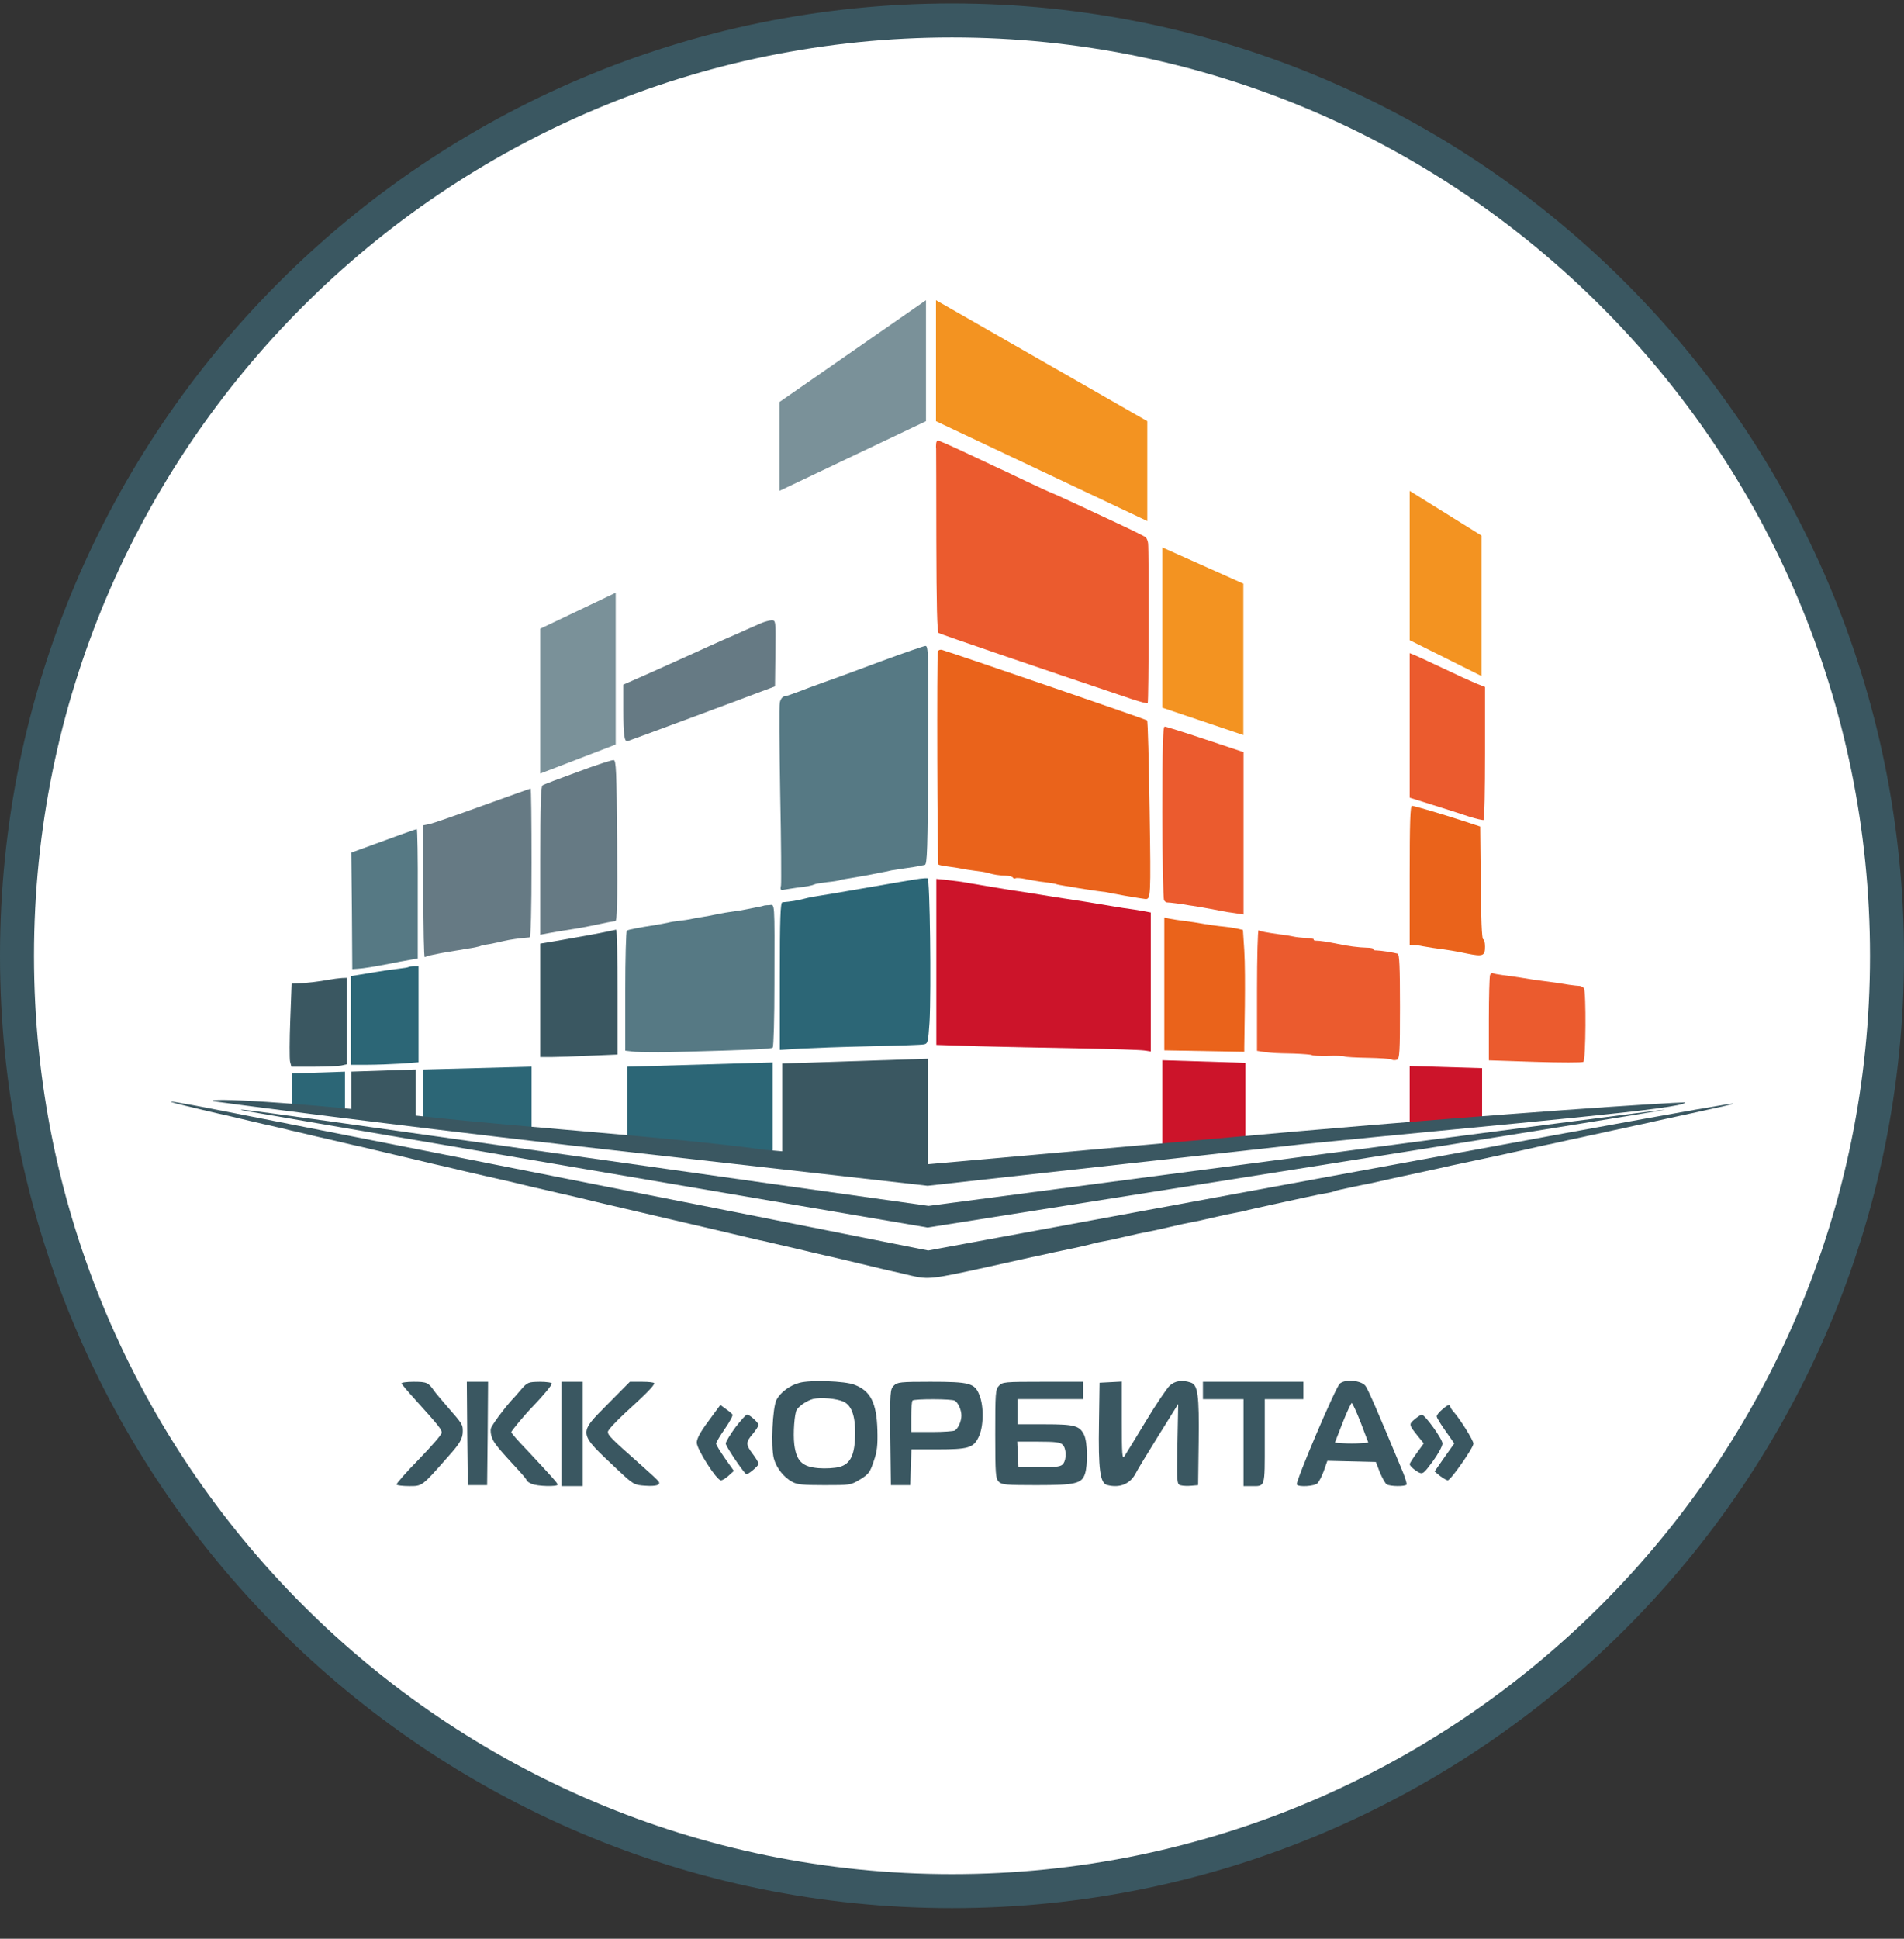
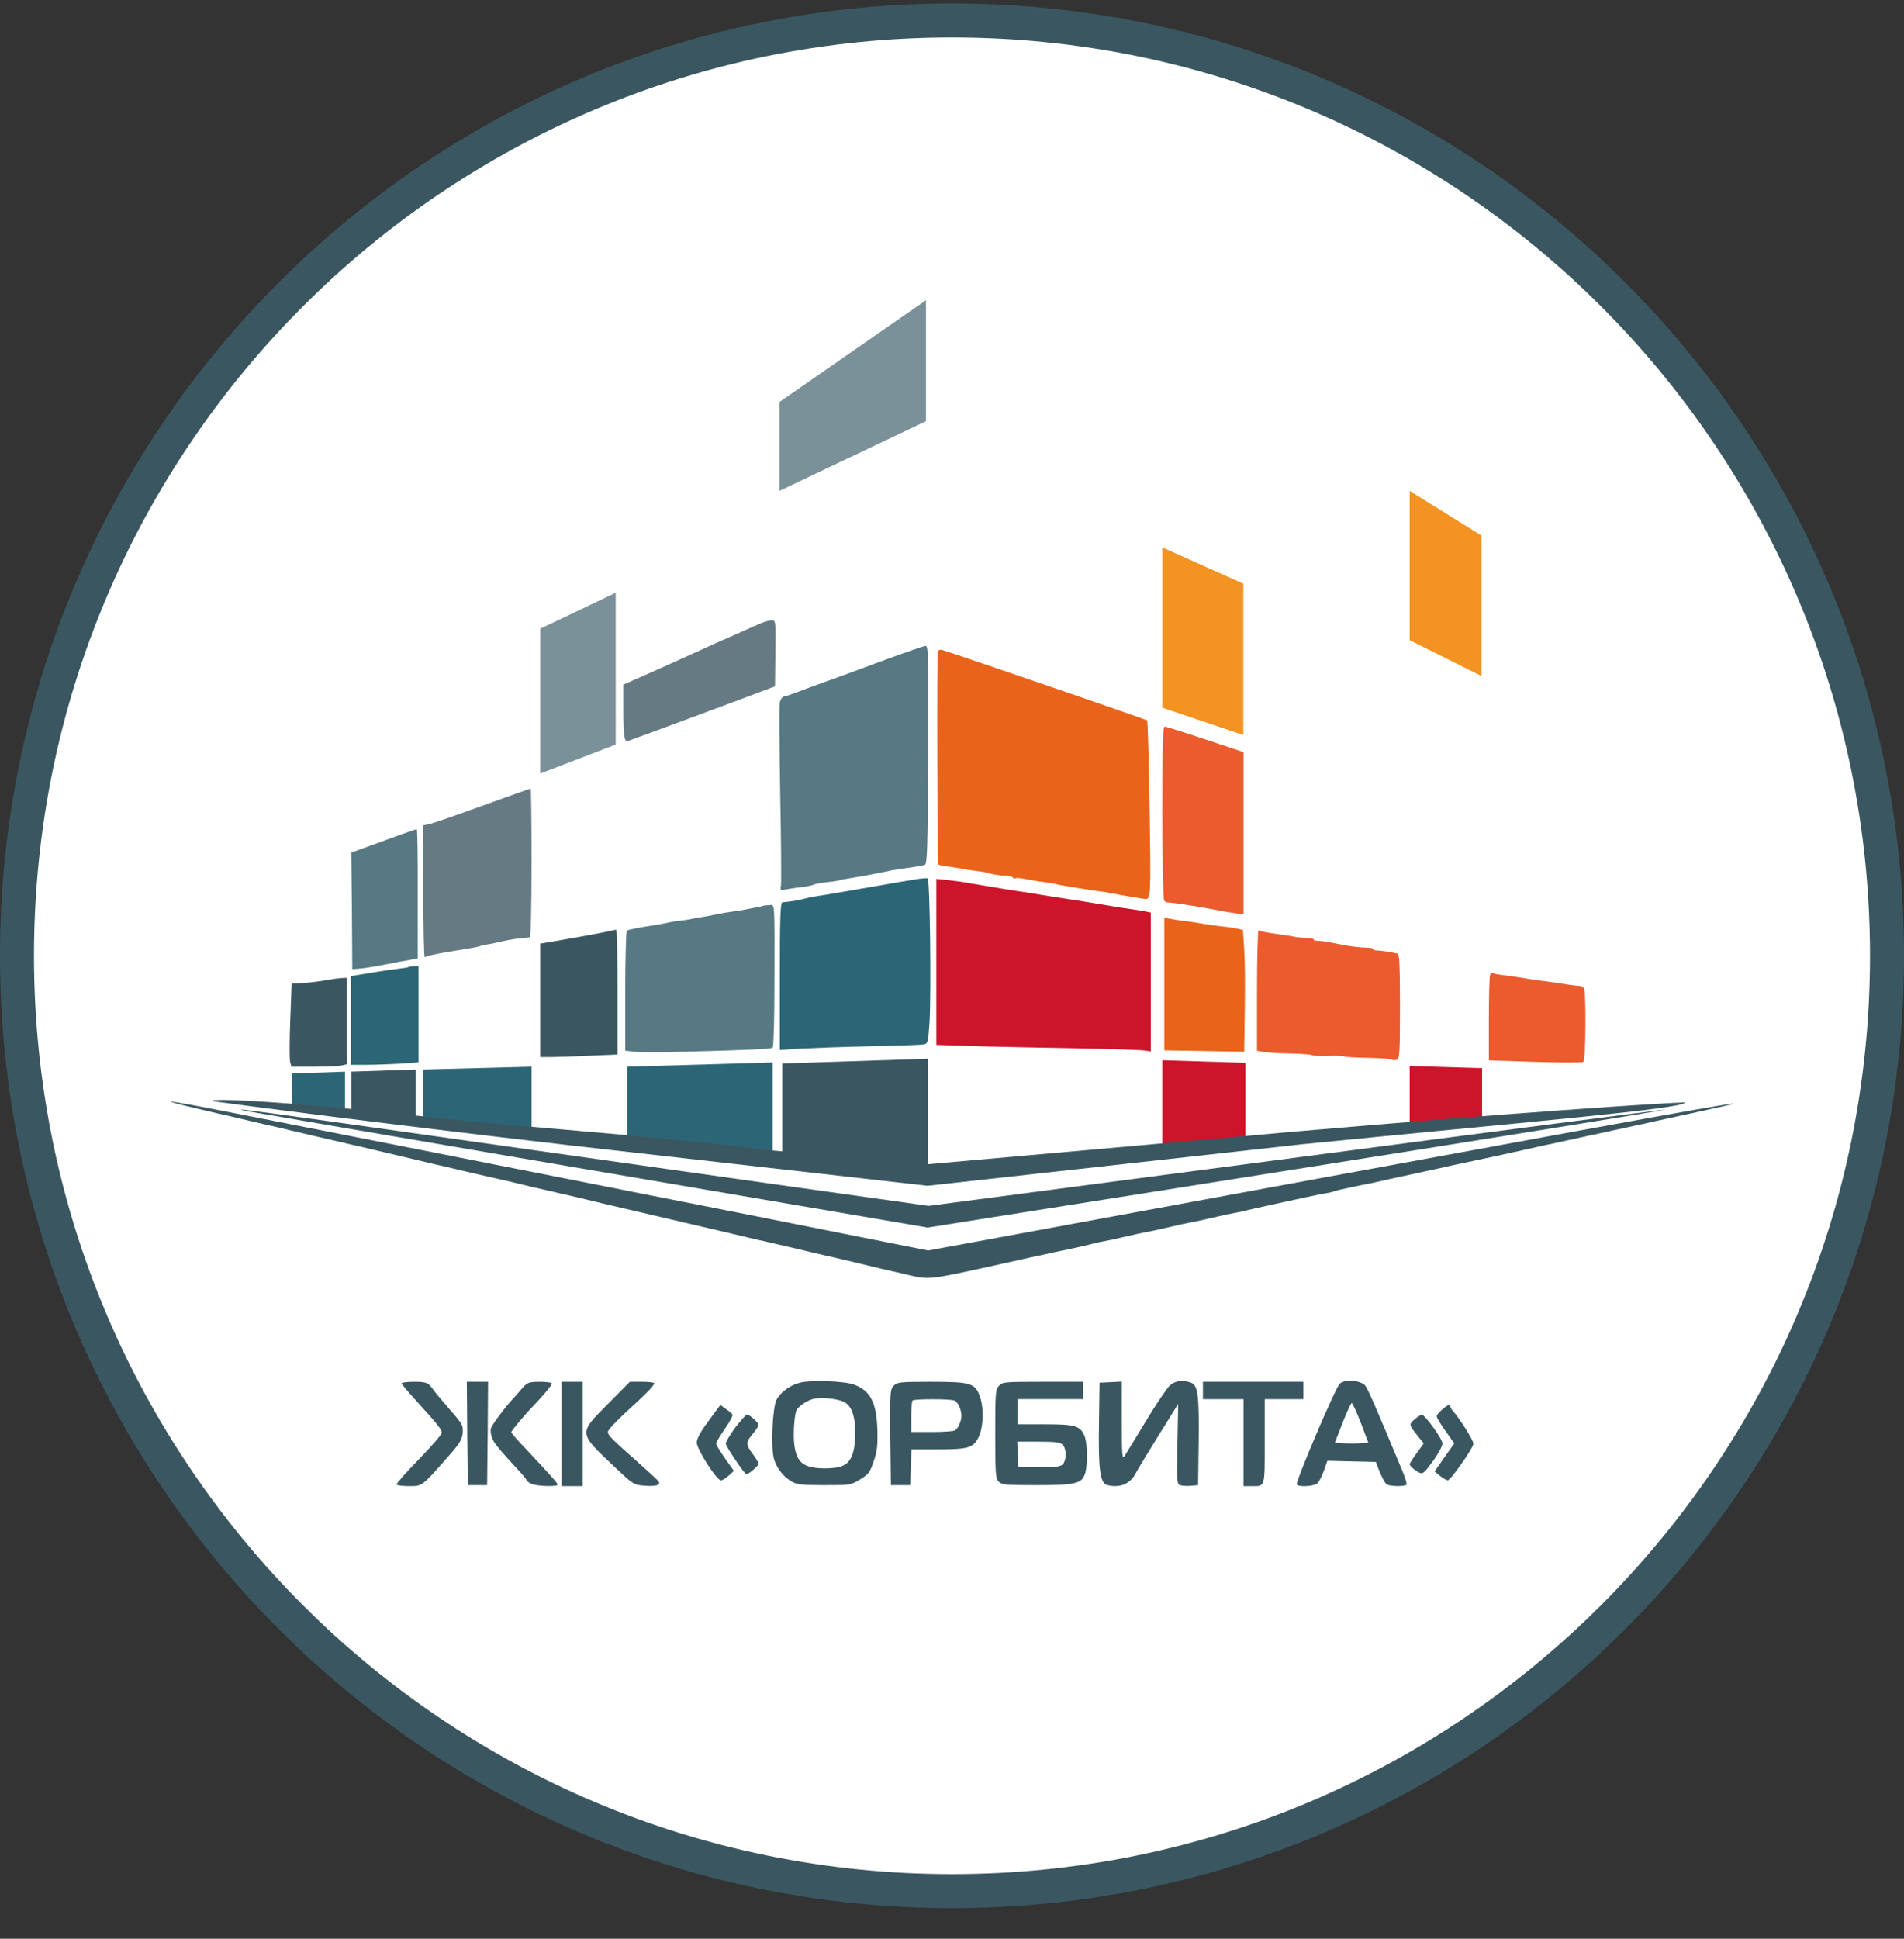
<svg xmlns="http://www.w3.org/2000/svg" width="56" height="57" viewBox="0 0 56 57" fill="none">
  <rect x="0" y="0" width="56" height="57" fill="#333333" stroke="none" />
  <g clip-path="url(#clip0_890_5070)">
    <path d="M28 0.601C43.188 0.601 55.5 12.913 55.5 28.101C55.5 43.288 43.188 55.601 28 55.601C12.812 55.601 0.5 43.288 0.5 28.101C0.5 12.913 12.812 0.601 28 0.601Z" fill="white" stroke="#3A5761" />
    <path d="M23.007 33.878V31.267L27.287 31.128V34.388L23.007 33.878Z" fill="#3A5761" />
    <path d="M18.445 33.725V31.362L22.724 31.236V34.186L18.445 33.725Z" fill="#2C6676" />
    <path d="M12.452 33.008V31.445L15.634 31.361V33.313L12.452 33.008Z" fill="#2C6676" />
    <path d="M15.89 22.743L15.89 18.484L18.109 17.427V21.89L15.89 22.743Z" fill="#7A9199" />
    <path d="M22.924 14.432V11.82L27.235 8.826V12.383L22.924 14.432Z" fill="#7A9199" />
-     <path d="M33.744 15.319L33.744 12.383L27.529 8.826V12.383L33.744 15.319Z" fill="#F39321" />
    <path d="M43.575 19.877L43.575 15.747L41.461 14.432V18.822L43.575 19.877Z" fill="#F39321" />
    <path d="M36.569 21.611V17.16L34.187 16.095V20.807L36.569 21.611Z" fill="#F39321" />
    <path d="M36.63 33.573V31.248L34.187 31.172V33.778L36.63 33.573Z" fill="#CC142A" />
    <path d="M43.591 32.909V31.405L41.461 31.341V33.057L43.591 32.909Z" fill="#CC142A" />
    <path d="M10.332 32.676V31.507L12.226 31.444V32.904L10.332 32.676Z" fill="#3A5761" />
    <path d="M8.579 32.535V31.56L10.146 31.508V32.726L8.579 32.535Z" fill="#2C6676" />
-     <path d="M27.533 13.048C27.527 13.105 27.527 13.167 27.533 13.19C27.533 13.213 27.539 14.429 27.539 15.9C27.544 17.798 27.561 18.583 27.607 18.611C27.658 18.645 30.448 19.6 33.289 20.554C33.534 20.634 33.744 20.691 33.755 20.674C33.789 20.645 33.795 16.224 33.767 15.974C33.761 15.906 33.727 15.827 33.698 15.798C33.67 15.77 33.289 15.582 32.852 15.378C32.414 15.173 31.806 14.889 31.499 14.747C31.187 14.605 30.931 14.486 30.92 14.486C30.908 14.486 30.584 14.338 30.198 14.156C29.812 13.969 29.397 13.775 29.272 13.719C29.147 13.662 28.726 13.463 28.34 13.281C27.953 13.099 27.613 12.951 27.584 12.951C27.561 12.951 27.533 12.997 27.533 13.048Z" fill="#EB5B2E" />
    <path d="M22.396 18.317C22.305 18.356 22.112 18.442 21.97 18.504C21.828 18.572 21.521 18.703 21.288 18.805C21.055 18.907 20.657 19.089 20.407 19.203C20.157 19.317 19.589 19.572 19.146 19.771L18.333 20.129V20.845C18.333 21.618 18.362 21.823 18.464 21.788C18.572 21.754 21.896 20.521 22.368 20.339L22.794 20.18L22.805 19.209C22.817 18.243 22.817 18.237 22.692 18.237C22.623 18.243 22.493 18.277 22.396 18.317Z" fill="#667A84" />
    <path d="M25.919 19.441C25.266 19.685 24.51 19.964 24.243 20.055C23.976 20.151 23.623 20.282 23.464 20.345C23.3 20.407 23.123 20.47 23.067 20.475C23.01 20.486 22.953 20.56 22.936 20.657C22.913 20.748 22.925 21.958 22.947 23.35C22.976 24.743 22.981 25.947 22.97 26.032C22.942 26.163 22.959 26.18 23.067 26.157C23.135 26.146 23.3 26.118 23.425 26.101C23.732 26.067 23.891 26.032 23.947 26.004C23.97 25.987 24.141 25.959 24.328 25.936C24.51 25.919 24.68 25.89 24.698 25.879C24.715 25.868 24.828 25.845 24.953 25.828C25.226 25.782 25.538 25.731 25.692 25.697C25.754 25.686 25.868 25.663 25.948 25.646C26.027 25.635 26.152 25.606 26.22 25.589C26.294 25.578 26.465 25.549 26.59 25.532C26.806 25.504 26.902 25.487 27.198 25.43C27.272 25.413 27.283 25.004 27.3 22.197C27.311 19.157 27.306 18.981 27.215 18.992C27.158 18.998 26.578 19.197 25.919 19.441Z" fill="#567984" />
    <path d="M27.584 19.157C27.55 19.254 27.567 25.385 27.601 25.419C27.613 25.43 27.738 25.459 27.88 25.476C28.022 25.493 28.198 25.521 28.277 25.538C28.357 25.555 28.533 25.584 28.675 25.601C28.817 25.618 28.976 25.64 29.027 25.658C29.221 25.714 29.391 25.743 29.573 25.743C29.67 25.748 29.772 25.771 29.789 25.8C29.806 25.828 29.84 25.839 29.869 25.822C29.897 25.805 30.028 25.817 30.164 25.845C30.3 25.873 30.55 25.919 30.721 25.936C30.891 25.959 31.045 25.982 31.062 25.993C31.079 26.004 31.21 26.027 31.346 26.05C31.488 26.072 31.641 26.095 31.687 26.107C31.766 26.123 32.335 26.209 32.454 26.22C32.488 26.22 32.602 26.243 32.71 26.266C32.818 26.288 32.988 26.317 33.079 26.334C33.42 26.391 33.647 26.43 33.676 26.43C33.846 26.442 33.852 26.43 33.812 23.817C33.789 22.39 33.761 21.203 33.738 21.18C33.71 21.151 28.465 19.35 27.703 19.106C27.652 19.094 27.601 19.111 27.584 19.157Z" fill="#EA631B" />
-     <path d="M41.461 21.328V23.453L42.131 23.663C42.495 23.777 42.978 23.93 43.194 24.004C43.415 24.073 43.608 24.118 43.637 24.107C43.66 24.095 43.677 23.209 43.677 22.141V20.197L43.404 20.089C43.256 20.027 42.819 19.828 42.426 19.64C42.034 19.453 41.659 19.282 41.591 19.254L41.461 19.203V21.328Z" fill="#EB5B2E" />
    <path d="M34.187 23.874C34.187 25.261 34.21 26.425 34.238 26.465C34.261 26.511 34.306 26.539 34.335 26.533C34.375 26.528 34.852 26.59 34.983 26.619C35 26.619 35.13 26.641 35.272 26.664C35.534 26.71 35.693 26.738 35.932 26.784C35.994 26.8 36.17 26.829 36.312 26.846L36.574 26.886V24.499V22.113L35.449 21.738C34.835 21.533 34.295 21.363 34.255 21.363C34.204 21.363 34.187 21.902 34.187 23.874Z" fill="#EB5B2E" />
-     <path d="M16.998 22.692C16.464 22.885 15.998 23.061 15.958 23.09C15.907 23.118 15.89 23.641 15.89 25.306V27.482L16.163 27.431C16.31 27.403 16.521 27.369 16.628 27.352C17.032 27.289 17.168 27.267 17.708 27.153C17.879 27.113 18.055 27.085 18.095 27.085C18.151 27.085 18.163 26.59 18.151 24.721C18.134 22.669 18.123 22.357 18.049 22.346C18.004 22.34 17.526 22.493 16.998 22.692Z" fill="#667A84" />
    <path d="M14.185 23.69C13.418 23.968 12.719 24.213 12.623 24.23L12.452 24.264V26.219C12.452 27.293 12.469 28.156 12.492 28.139C12.52 28.128 12.588 28.105 12.651 28.088C12.713 28.077 12.81 28.054 12.867 28.043C12.918 28.031 13.077 28.003 13.219 27.98C13.361 27.958 13.515 27.929 13.566 27.924C13.617 27.912 13.753 27.889 13.873 27.872C13.986 27.85 14.1 27.827 14.123 27.816C14.14 27.804 14.259 27.776 14.384 27.759C14.509 27.736 14.702 27.696 14.81 27.668C14.975 27.628 15.287 27.582 15.577 27.56C15.611 27.554 15.634 26.781 15.634 25.366C15.634 24.162 15.623 23.179 15.606 23.184C15.589 23.184 14.952 23.417 14.185 23.69Z" fill="#667A84" />
-     <path d="M41.461 25.737V27.783L41.591 27.789C41.659 27.789 41.767 27.8 41.83 27.817C41.892 27.828 42.029 27.851 42.137 27.868C42.642 27.936 42.819 27.965 43.137 28.033C43.614 28.13 43.677 28.107 43.677 27.834C43.677 27.715 43.654 27.613 43.62 27.613C43.586 27.613 43.557 26.993 43.552 25.953L43.535 24.3L43.137 24.169C42.37 23.919 41.597 23.692 41.529 23.692C41.478 23.692 41.461 24.18 41.461 25.737Z" fill="#EA631B" />
    <path d="M11.998 24.464C11.872 24.504 11.446 24.663 11.054 24.805L10.332 25.067L10.35 26.777L10.361 28.493L10.526 28.482C10.708 28.47 10.98 28.425 11.514 28.323C11.594 28.306 11.708 28.283 11.77 28.272C11.833 28.26 11.975 28.238 12.088 28.215L12.287 28.181V26.277C12.293 25.232 12.276 24.373 12.259 24.379C12.242 24.379 12.123 24.419 11.998 24.464Z" fill="#567984" />
    <path d="M27.056 25.835C26.891 25.857 26.413 25.937 24.982 26.187C24.624 26.249 24.226 26.318 24.101 26.335C23.976 26.352 23.771 26.391 23.646 26.425C23.447 26.477 23.277 26.505 23.01 26.528C22.953 26.534 22.936 27.011 22.936 28.704V30.869L23.55 30.829C23.885 30.812 24.811 30.778 25.607 30.761C26.402 30.744 27.113 30.721 27.181 30.704C27.289 30.682 27.3 30.636 27.34 30.045C27.391 29.091 27.351 25.835 27.283 25.823C27.255 25.817 27.152 25.823 27.056 25.835Z" fill="#2C6676" />
    <path d="M27.539 28.277V30.721L28.777 30.761C29.454 30.778 30.789 30.806 31.744 30.823C32.698 30.84 33.562 30.869 33.664 30.886L33.846 30.914V28.874V26.828L33.636 26.789C33.517 26.766 33.346 26.738 33.249 26.726C33.158 26.715 32.925 26.681 32.738 26.647C31.988 26.522 31.704 26.476 31.516 26.448C31.408 26.431 31.158 26.397 30.965 26.363C30.766 26.334 30.448 26.277 30.255 26.249C30.056 26.215 29.806 26.181 29.698 26.164C29.51 26.135 29.192 26.078 28.505 25.965C28.334 25.931 28.044 25.891 27.868 25.874L27.539 25.84V28.277Z" fill="#CC142A" />
    <path d="M22.459 26.629C22.453 26.635 22.373 26.652 22.283 26.669C22.186 26.686 22.05 26.714 21.97 26.731C21.89 26.748 21.737 26.777 21.629 26.788C21.419 26.817 21.214 26.851 21.032 26.89C20.97 26.907 20.805 26.936 20.663 26.959C20.521 26.981 20.356 27.01 20.294 27.027C20.231 27.038 20.089 27.061 19.981 27.072C19.873 27.084 19.72 27.106 19.64 27.129C19.561 27.146 19.407 27.174 19.299 27.192C18.759 27.277 18.492 27.328 18.436 27.362C18.413 27.379 18.39 28.18 18.39 29.141V30.891L18.691 30.925C18.85 30.936 19.282 30.942 19.64 30.936C22.101 30.868 22.68 30.845 22.726 30.8C22.754 30.771 22.777 29.936 22.777 28.942C22.783 26.396 22.794 26.601 22.618 26.612C22.538 26.612 22.464 26.623 22.459 26.629Z" fill="#567984" />
    <path d="M34.244 28.932V30.881L36.596 30.923C36.596 30.923 36.596 30.923 36.596 30.779C36.596 30.567 36.642 28.687 36.596 27.937L36.557 27.341L36.352 27.295C36.238 27.273 36.085 27.25 36.005 27.244C35.858 27.233 35.46 27.176 35.21 27.13C35.13 27.119 34.954 27.091 34.812 27.074C34.67 27.056 34.488 27.028 34.403 27.011L34.244 26.977V28.932Z" fill="#EA631B" />
    <path d="M17.879 27.385C17.68 27.43 17.089 27.538 16.305 27.674L15.89 27.743V29.413V31.078H16.219C16.396 31.078 16.907 31.061 17.356 31.038L18.163 31.004V29.163C18.163 28.157 18.146 27.328 18.123 27.333C18.095 27.339 17.987 27.362 17.879 27.385Z" fill="#3A5761" />
    <path d="M36.971 29.112V30.896L37.187 30.93C37.301 30.942 37.437 30.959 37.483 30.959C37.528 30.965 37.79 30.97 38.062 30.976C38.33 30.987 38.568 31.004 38.585 31.021C38.602 31.038 38.812 31.05 39.057 31.044C39.295 31.033 39.517 31.044 39.546 31.061C39.568 31.078 39.881 31.095 40.227 31.101C40.58 31.107 40.892 31.129 40.932 31.152C40.966 31.175 41.034 31.175 41.086 31.158C41.165 31.129 41.176 30.942 41.176 29.595C41.176 28.419 41.159 28.055 41.108 28.038C40.995 28.004 40.591 27.942 40.477 27.942C40.426 27.947 40.386 27.93 40.404 27.907C40.415 27.885 40.318 27.862 40.193 27.862C39.96 27.856 39.654 27.817 39.358 27.754C38.989 27.68 38.812 27.657 38.716 27.657C38.665 27.657 38.625 27.646 38.642 27.623C38.653 27.601 38.557 27.584 38.432 27.578C38.301 27.572 38.119 27.555 38.023 27.532C37.932 27.515 37.75 27.481 37.625 27.47C37.267 27.419 37.068 27.385 37.017 27.351C36.994 27.334 36.971 28.123 36.971 29.112Z" fill="#EB5B2E" />
    <path d="M12.02 28.43C12.009 28.442 11.872 28.465 11.713 28.482C11.56 28.499 11.276 28.538 11.088 28.572C10.901 28.601 10.651 28.646 10.537 28.663L10.321 28.698V29.999V31.306H10.793C11.054 31.306 11.503 31.289 11.787 31.272L12.31 31.232V29.823V28.408H12.179C12.105 28.408 12.031 28.419 12.02 28.43Z" fill="#2C6676" />
    <path d="M43.824 28.669C43.807 28.72 43.79 29.3 43.79 29.965V31.175L45.148 31.22C45.898 31.243 46.541 31.243 46.569 31.22C46.643 31.18 46.654 29.158 46.586 29.055C46.563 29.021 46.506 28.993 46.461 28.987C46.416 28.987 46.273 28.97 46.148 28.953C45.87 28.907 45.654 28.873 45.325 28.834C45.182 28.817 44.927 28.777 44.756 28.748C44.586 28.72 44.336 28.686 44.199 28.669C44.069 28.652 43.938 28.629 43.91 28.612C43.881 28.595 43.841 28.618 43.824 28.669Z" fill="#EB5B2E" />
    <path d="M9.662 28.806C9.412 28.857 8.963 28.909 8.724 28.914L8.577 28.92L8.537 29.988C8.514 30.579 8.514 31.13 8.531 31.21L8.571 31.363H9.213C9.565 31.363 9.935 31.346 10.031 31.329L10.207 31.289V30.022V28.749L10.054 28.755C9.963 28.761 9.793 28.784 9.662 28.806Z" fill="#3A5761" />
    <path d="M5.179 32.442C5.366 32.493 6.542 32.772 6.718 32.806C6.775 32.823 7.059 32.885 7.338 32.953C7.622 33.022 7.9 33.084 7.963 33.096C8.025 33.113 8.179 33.147 8.304 33.175C8.429 33.209 8.696 33.272 8.901 33.317C9.105 33.368 9.503 33.459 9.781 33.522C10.065 33.59 10.344 33.653 10.406 33.669C10.469 33.681 10.725 33.738 10.975 33.8C12.293 34.113 12.696 34.209 12.799 34.232C12.855 34.243 13.253 34.334 13.674 34.437C14.094 34.533 14.532 34.636 14.64 34.658C14.748 34.681 15.185 34.783 15.606 34.886C16.026 34.982 16.424 35.073 16.486 35.09C16.549 35.102 16.816 35.164 17.083 35.227C17.35 35.295 17.72 35.38 17.907 35.425C18.095 35.471 18.481 35.556 18.759 35.624C19.044 35.692 19.487 35.795 19.754 35.857C20.879 36.119 21.635 36.295 22.055 36.397C22.243 36.443 22.447 36.488 22.51 36.499C22.572 36.516 22.97 36.607 23.391 36.704C23.811 36.806 24.249 36.908 24.357 36.931C24.465 36.954 24.902 37.056 25.323 37.158C25.743 37.261 26.181 37.363 26.289 37.386C26.397 37.408 26.63 37.465 26.8 37.505C27.311 37.624 27.425 37.607 29.073 37.244C29.277 37.198 30.249 36.982 30.352 36.96C30.414 36.948 30.709 36.886 31.005 36.818C31.3 36.755 31.596 36.693 31.658 36.681C31.721 36.67 31.874 36.63 31.999 36.602C32.124 36.568 32.312 36.522 32.414 36.505C32.522 36.488 32.818 36.425 33.079 36.363C33.34 36.3 33.63 36.238 33.733 36.221C33.835 36.204 34.125 36.141 34.386 36.079C34.647 36.016 34.937 35.954 35.039 35.937C35.142 35.92 35.431 35.857 35.693 35.795C35.954 35.732 36.25 35.67 36.358 35.653C36.46 35.636 36.585 35.607 36.63 35.596C36.676 35.579 37.023 35.505 37.398 35.42C37.773 35.34 38.244 35.238 38.449 35.192C38.653 35.147 38.909 35.096 39.017 35.079C39.125 35.062 39.233 35.033 39.25 35.022C39.267 35.011 39.483 34.959 39.733 34.908C39.977 34.857 40.222 34.806 40.267 34.8C40.586 34.726 41.478 34.533 41.688 34.488C41.83 34.459 42.125 34.391 42.341 34.346C42.563 34.295 42.841 34.232 42.966 34.209C43.285 34.141 44.086 33.971 44.188 33.948C44.336 33.914 45.347 33.692 45.467 33.664C45.529 33.653 45.825 33.59 46.12 33.522C46.416 33.459 46.711 33.397 46.774 33.38C46.836 33.368 47.132 33.306 47.427 33.238C47.722 33.175 48.018 33.113 48.081 33.096C48.143 33.084 48.438 33.022 48.734 32.953C49.029 32.891 49.581 32.766 49.956 32.687C52.473 32.141 50.859 32.425 38.852 34.636L27.3 36.766L24.732 36.255C23.322 35.971 21.072 35.528 19.725 35.261C16.776 34.675 8.577 33.056 6.593 32.669C5.292 32.414 4.735 32.323 5.179 32.442Z" fill="#3A5761" />
    <path d="M7.139 32.647C7.184 32.659 11.736 33.437 17.254 34.38L27.283 36.091L38.153 34.369C44.137 33.42 49.001 32.636 48.973 32.625C48.944 32.619 44.057 33.25 38.114 34.034L27.311 35.454L22.663 34.801C20.112 34.437 15.589 33.801 12.617 33.38C7.804 32.698 6.826 32.568 7.139 32.647Z" fill="#3A5761" />
    <path d="M6.286 32.38C6.331 32.391 11.079 33.019 16.837 33.682L27.283 34.863L38.303 33.641C44.688 33.006 49.56 32.6 49.56 32.413C49.074 32.413 44.308 32.731 38.156 33.263L27.311 34.227L22.508 33.806C19.61 33.415 15.557 33.163 12.572 32.836C7.586 32.289 5.973 32.3 6.286 32.38Z" fill="#3A5761" />
    <path d="M23.521 40.653C23.231 40.727 22.959 40.932 22.839 41.153C22.72 41.386 22.669 42.534 22.76 42.881C22.834 43.159 23.05 43.432 23.3 43.568C23.442 43.648 23.623 43.665 24.249 43.665C25.004 43.665 25.021 43.665 25.3 43.495C25.55 43.341 25.59 43.284 25.698 42.96C25.8 42.671 25.817 42.489 25.806 42.051C25.783 41.244 25.607 40.892 25.124 40.71C24.845 40.602 23.845 40.568 23.521 40.653ZM24.811 41.21C25.044 41.324 25.152 41.614 25.152 42.131C25.146 42.767 25.021 43.04 24.686 43.131C24.55 43.165 24.277 43.182 24.072 43.165C23.595 43.125 23.425 42.96 23.362 42.472C23.322 42.142 23.368 41.545 23.436 41.443C23.533 41.312 23.743 41.176 23.913 41.131C24.141 41.074 24.612 41.119 24.811 41.21Z" fill="#3A5761" />
    <path d="M34.403 40.739C34.318 40.818 33.999 41.29 33.698 41.79C33.397 42.29 33.113 42.75 33.073 42.813C33.005 42.909 32.994 42.767 32.994 41.773V40.619L32.67 40.636L32.34 40.653L32.323 41.847C32.3 43.199 32.357 43.602 32.556 43.659C32.931 43.761 33.244 43.631 33.409 43.307C33.448 43.222 33.749 42.733 34.068 42.216L34.653 41.278L34.63 42.46C34.613 43.625 34.613 43.642 34.733 43.671C34.801 43.688 34.937 43.693 35.045 43.682L35.238 43.665L35.255 42.398C35.272 41.017 35.233 40.716 35.022 40.648C34.767 40.562 34.556 40.596 34.403 40.739Z" fill="#3A5761" />
    <path d="M39.409 40.676C39.284 40.778 38.097 43.568 38.142 43.648C38.193 43.727 38.665 43.699 38.75 43.608C38.795 43.562 38.881 43.398 38.938 43.239L39.04 42.949L39.756 42.966L40.466 42.983L40.585 43.29C40.654 43.455 40.745 43.614 40.784 43.642C40.887 43.705 41.33 43.71 41.37 43.648C41.381 43.625 41.336 43.466 41.267 43.295C40.506 41.46 40.239 40.852 40.159 40.744C40.034 40.585 39.574 40.539 39.409 40.676ZM40.023 41.829L40.245 42.415L40 42.432C39.864 42.443 39.642 42.443 39.511 42.432L39.261 42.415L39.489 41.829C39.614 41.511 39.739 41.25 39.756 41.25C39.779 41.25 39.898 41.511 40.023 41.829Z" fill="#3A5761" />
    <path d="M11.81 40.676C11.821 40.704 12.009 40.926 12.23 41.17C12.907 41.92 12.992 42.028 12.992 42.125C12.992 42.176 12.685 42.529 12.316 42.909C11.941 43.29 11.651 43.625 11.662 43.648C11.679 43.671 11.844 43.693 12.037 43.693C12.418 43.693 12.406 43.705 13.157 42.852C13.537 42.432 13.611 42.295 13.611 42.074C13.611 41.886 13.605 41.869 13.162 41.364C12.992 41.165 12.81 40.954 12.764 40.886C12.6 40.648 12.549 40.625 12.168 40.625C11.958 40.625 11.799 40.648 11.81 40.676Z" fill="#3A5761" />
    <path d="M13.742 42.142L13.759 43.665H14.043H14.327L14.344 42.142L14.355 40.625H14.043H13.73L13.742 42.142Z" fill="#3A5761" />
    <path d="M15.322 40.858C15.214 40.989 15.094 41.12 15.06 41.154C14.822 41.415 14.475 41.887 14.441 41.989C14.418 42.057 14.435 42.188 14.475 42.285C14.543 42.444 14.651 42.58 15.282 43.262C15.396 43.387 15.492 43.506 15.492 43.523C15.492 43.546 15.555 43.592 15.634 43.626C15.799 43.7 16.401 43.717 16.401 43.648C16.401 43.609 16.236 43.421 15.486 42.62C15.236 42.364 15.037 42.131 15.037 42.108C15.037 42.069 15.435 41.591 15.691 41.33C15.958 41.052 16.231 40.728 16.231 40.677C16.231 40.648 16.072 40.625 15.879 40.625C15.532 40.631 15.515 40.637 15.322 40.858Z" fill="#3A5761" />
    <path d="M16.515 42.159V43.693H16.827H17.14V42.159V40.625H16.827H16.515V42.159Z" fill="#3A5761" />
    <path d="M17.89 41.267C16.998 42.17 16.986 42.102 18.163 43.21C18.634 43.653 18.651 43.659 18.975 43.682C19.305 43.705 19.447 43.659 19.367 43.551C19.345 43.517 19.1 43.29 18.816 43.04C17.975 42.295 17.879 42.199 17.879 42.096C17.879 42.045 18.117 41.79 18.401 41.528C18.981 41 19.242 40.738 19.242 40.67C19.242 40.642 19.083 40.625 18.884 40.625H18.526L17.89 41.267Z" fill="#3A5761" />
    <path d="M26.288 40.739C26.181 40.847 26.175 40.915 26.186 42.261L26.203 43.665H26.487H26.771L26.789 43.137L26.806 42.614H27.561C28.488 42.614 28.63 42.568 28.783 42.25C28.931 41.949 28.942 41.352 28.806 41.017C28.669 40.665 28.522 40.625 27.368 40.625C26.476 40.625 26.391 40.636 26.288 40.739ZM28.084 41.182C28.186 41.244 28.277 41.46 28.277 41.619C28.277 41.779 28.186 41.994 28.084 42.057C28.05 42.08 27.749 42.102 27.414 42.102H26.8V41.659C26.8 41.415 26.817 41.193 26.84 41.176C26.891 41.125 28.005 41.125 28.084 41.182Z" fill="#3A5761" />
    <path d="M29.38 40.744C29.277 40.852 29.272 40.966 29.272 42.165C29.272 43.336 29.283 43.472 29.374 43.563C29.465 43.654 29.59 43.665 30.482 43.665C31.619 43.665 31.812 43.62 31.908 43.341C31.999 43.08 31.988 42.404 31.886 42.188C31.755 41.915 31.607 41.875 30.721 41.875H29.925V41.506V41.136H30.891H31.857V40.881V40.625H30.675C29.539 40.625 29.482 40.631 29.38 40.744ZM31.255 42.477C31.363 42.585 31.374 42.898 31.272 43.034C31.209 43.12 31.107 43.137 30.573 43.137L29.954 43.142L29.937 42.761L29.919 42.386H30.545C31.033 42.386 31.187 42.404 31.255 42.477Z" fill="#3A5761" />
    <path d="M35.38 40.881V41.137H35.977H36.574V42.415V43.694H36.795C37.221 43.694 37.199 43.762 37.199 42.381V41.137H37.767H38.335V40.881V40.625H36.858H35.38V40.881Z" fill="#3A5761" />
    <path d="M20.839 41.779C20.601 42.097 20.493 42.296 20.493 42.415C20.493 42.609 21.078 43.523 21.203 43.523C21.248 43.523 21.351 43.461 21.436 43.381L21.584 43.245L21.322 42.876C21.18 42.671 21.061 42.478 21.061 42.444C21.061 42.41 21.174 42.217 21.317 42.012C21.459 41.807 21.561 41.62 21.544 41.591C21.527 41.563 21.442 41.489 21.351 41.427L21.186 41.307L20.839 41.779Z" fill="#3A5761" />
    <path d="M42.415 41.444C42.324 41.518 42.256 41.608 42.256 41.643C42.256 41.682 42.375 41.876 42.517 42.074L42.773 42.438L42.483 42.847L42.194 43.262L42.353 43.393C42.444 43.461 42.54 43.518 42.58 43.523C42.665 43.523 43.336 42.569 43.336 42.444C43.336 42.347 42.944 41.722 42.756 41.512C42.699 41.449 42.654 41.381 42.654 41.353C42.654 41.273 42.574 41.302 42.415 41.444Z" fill="#3A5761" />
    <path d="M21.629 41.965C21.476 42.175 21.345 42.391 21.345 42.442C21.345 42.516 21.799 43.198 21.942 43.34C21.976 43.38 22.311 43.101 22.311 43.039C22.311 43.005 22.237 42.874 22.14 42.749C21.93 42.471 21.93 42.402 22.14 42.158C22.231 42.05 22.305 41.931 22.311 41.897C22.311 41.828 22.049 41.59 21.97 41.59C21.942 41.59 21.788 41.76 21.629 41.965Z" fill="#3A5761" />
    <path d="M41.608 41.727C41.432 41.875 41.432 41.886 41.705 42.227L41.875 42.437L41.665 42.727C41.551 42.88 41.461 43.028 41.461 43.045C41.461 43.096 41.591 43.216 41.728 43.29C41.847 43.346 41.875 43.324 42.137 42.971C42.296 42.755 42.421 42.523 42.426 42.443C42.426 42.307 41.909 41.591 41.813 41.591C41.79 41.596 41.699 41.653 41.608 41.727Z" fill="#3A5761" />
  </g>
  <defs>
    <clipPath id="clip0_890_5070">
      <rect width="56" height="56" fill="white" transform="translate(0 0.101)" />
    </clipPath>
  </defs>
</svg>